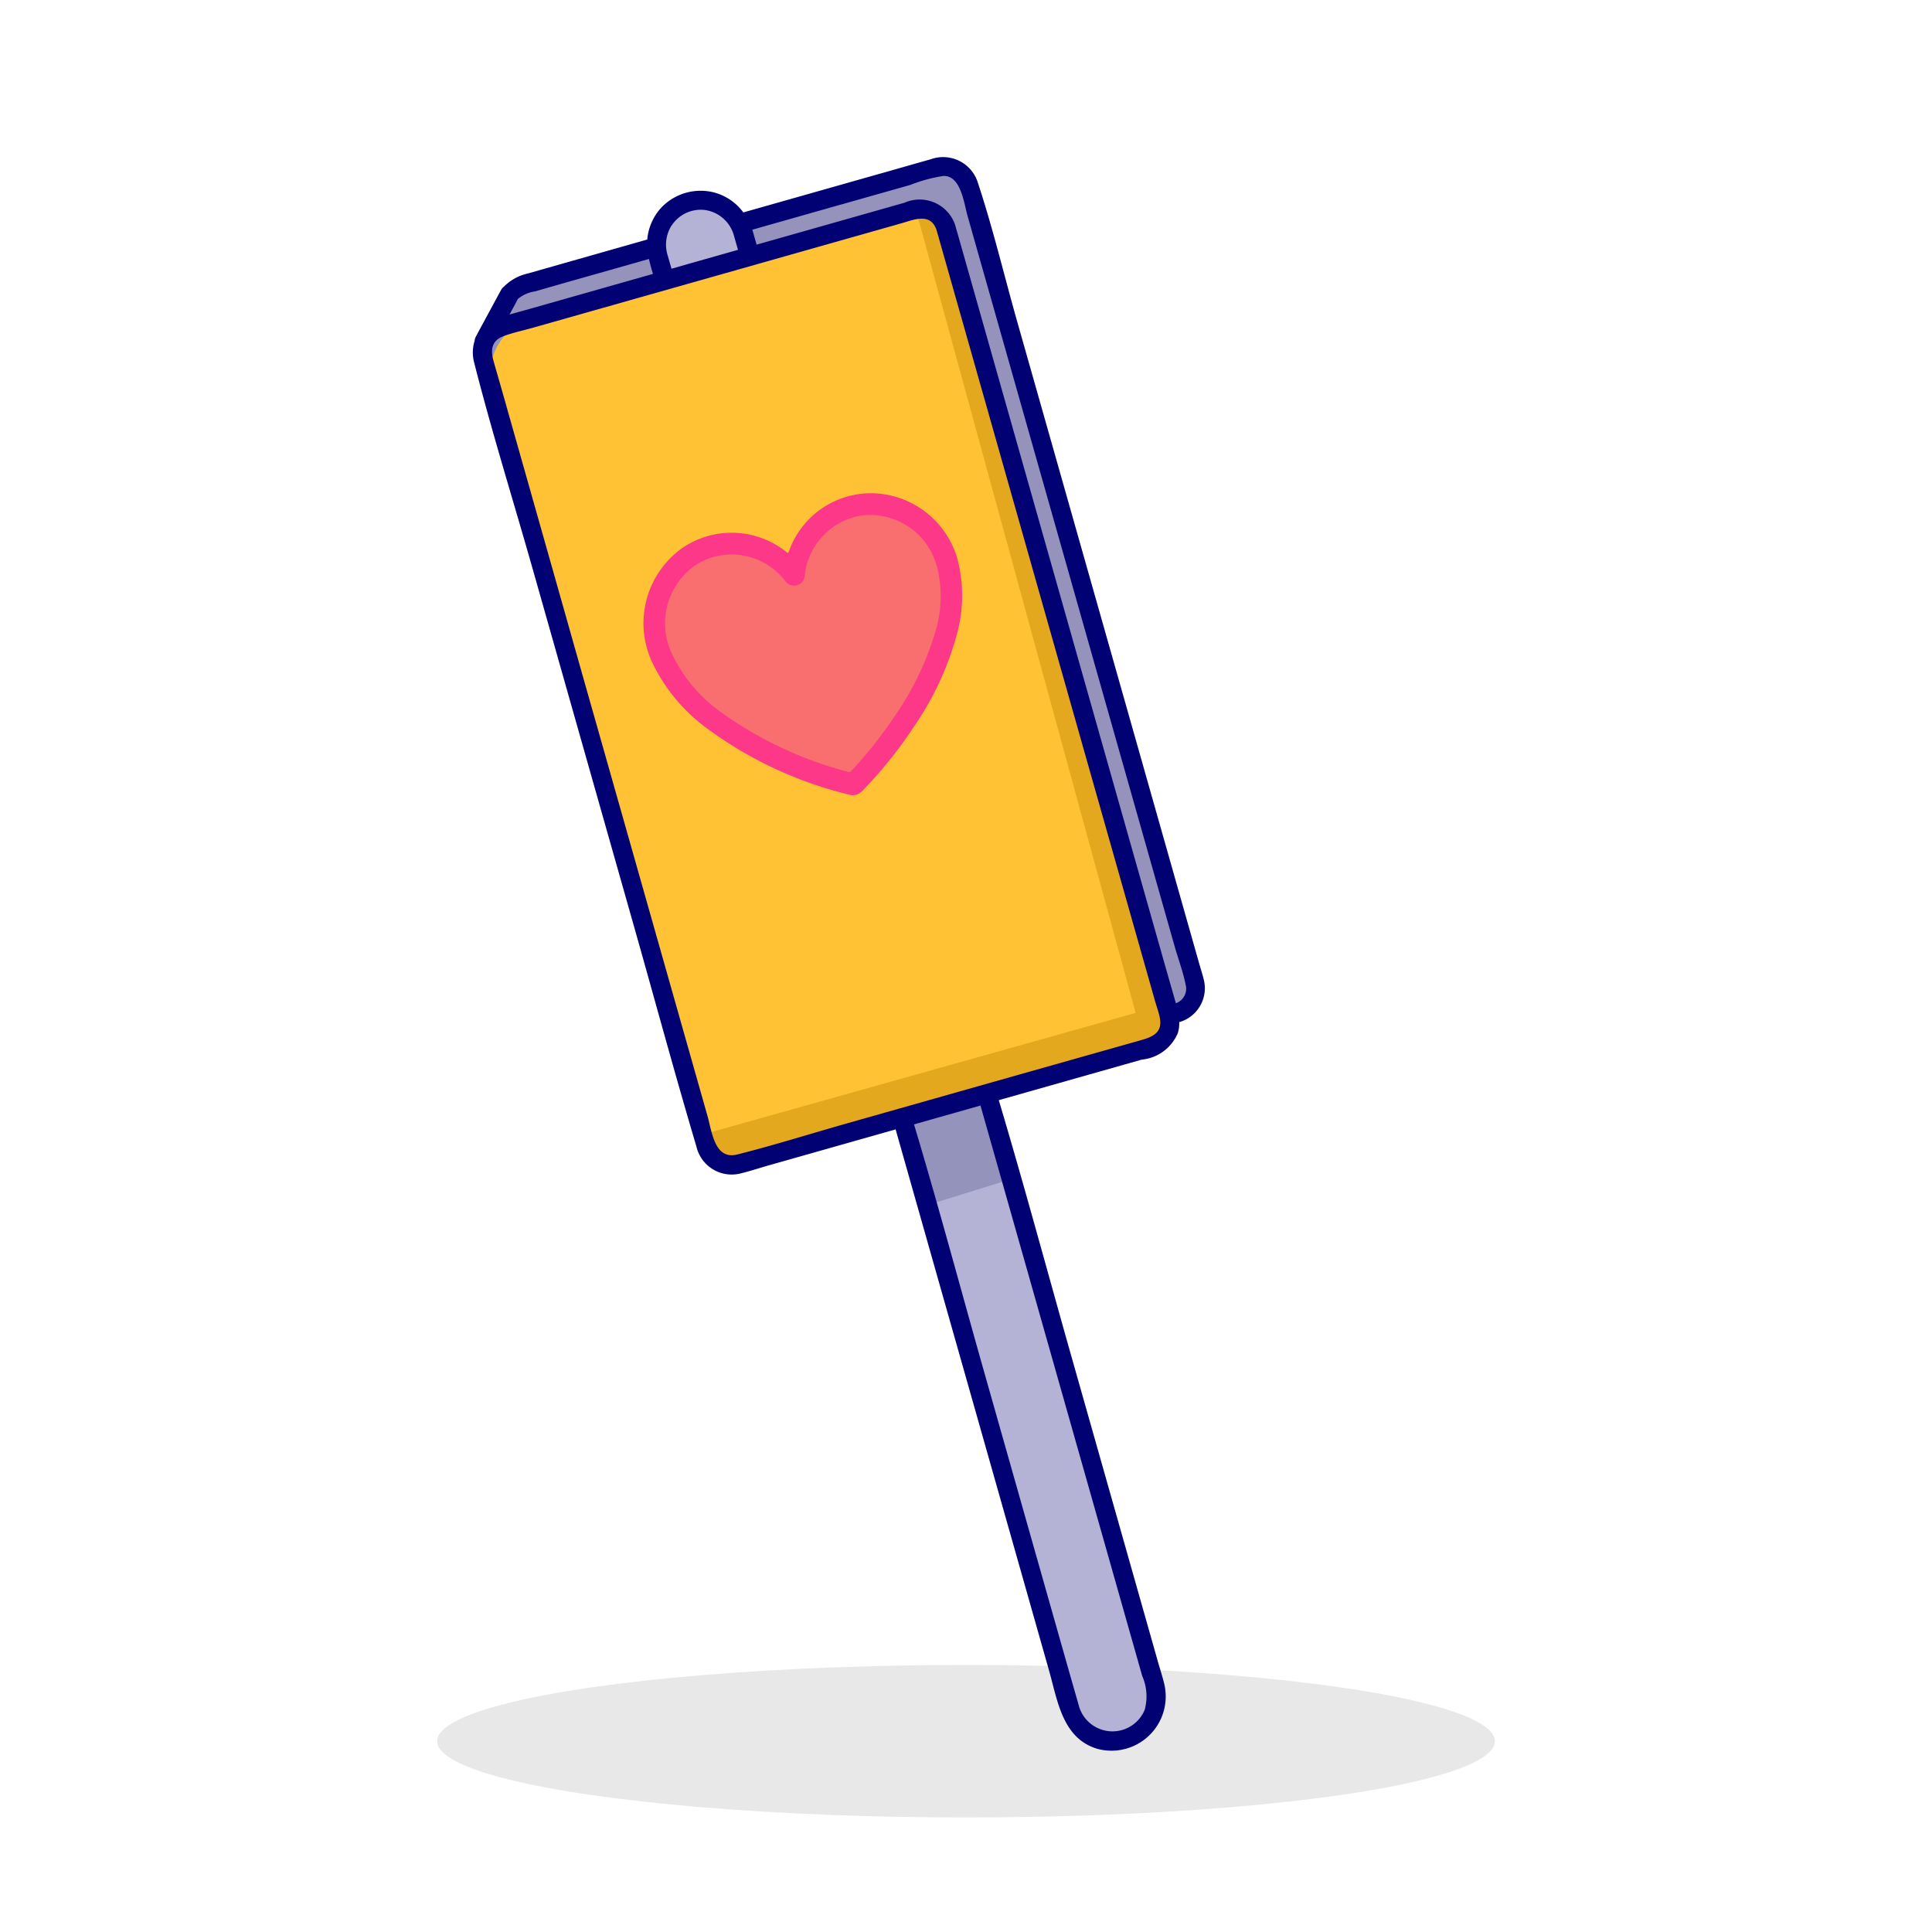
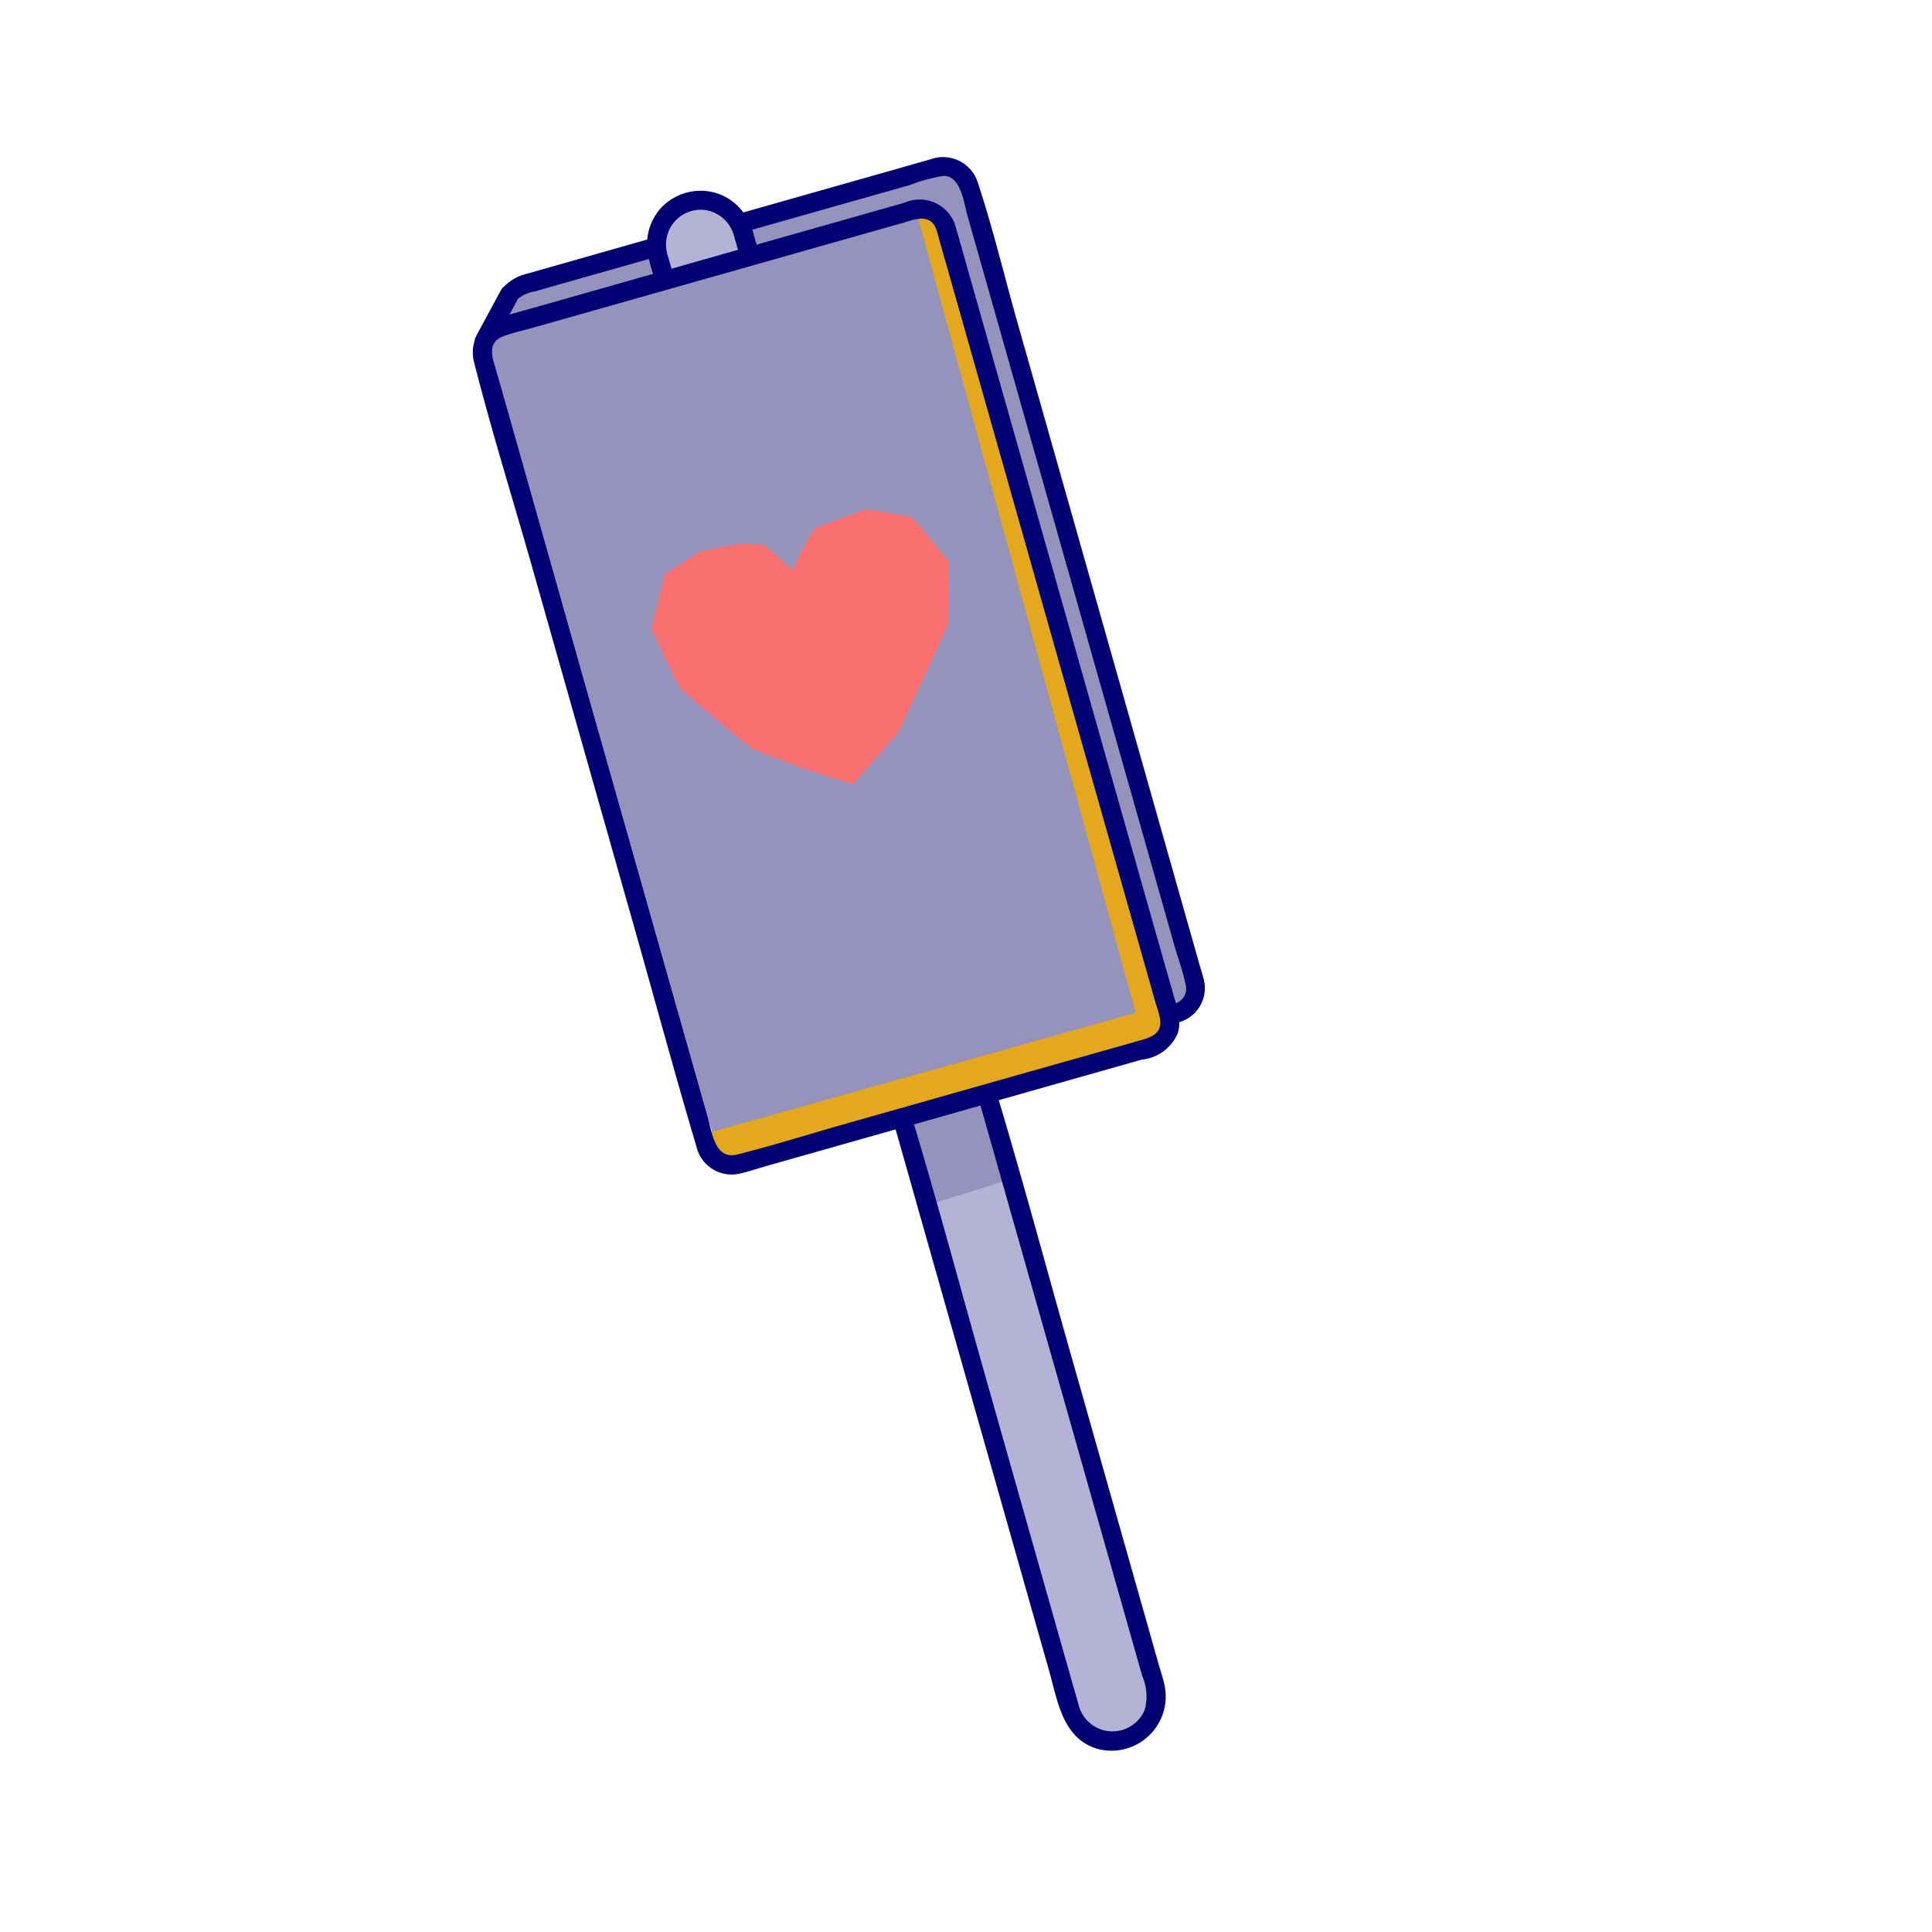
<svg xmlns="http://www.w3.org/2000/svg" id="Group_14293" data-name="Group 14293" width="80" height="80" viewBox="0 0 80 80">
  <defs>
    <clipPath id="clip-path">
      <rect id="Rectangle_7326" data-name="Rectangle 7326" width="3.957" height="3.648" transform="translate(0 0)" fill="#9493bc" />
    </clipPath>
    <clipPath id="clip-path-2">
      <rect id="Rectangle_7327" data-name="Rectangle 7327" width="19.873" height="36.088" transform="translate(0 0)" fill="#e4a81e" />
    </clipPath>
  </defs>
-   <rect id="Rectangle_7325" data-name="Rectangle 7325" width="80" height="80" fill="#fff" opacity="0" />
  <g id="Group_14284" data-name="Group 14284" transform="translate(18.102 68.943)">
-     <ellipse id="Ellipse_1147" data-name="Ellipse 1147" cx="21.898" cy="3.157" rx="21.898" ry="3.157" fill="#e8e8e8" />
-   </g>
+     </g>
  <g id="Group_14292" data-name="Group 14292" transform="translate(18.331 10.873) rotate(-16)">
    <g id="Group_14291" data-name="Group 14291" transform="translate(0)">
      <path id="Path_29138" data-name="Path 29138" d="M20.393,36.507,0,36.445.1,2.417A2.424,2.424,0,0,1,2.535,0l17.44.053a1.113,1.113,0,0,1,1.109,1.116l-.105,34.756a.584.584,0,0,1-.586.582" transform="translate(0.8 1.801)" fill="#9593bb" />
-       <path id="Path_29139" data-name="Path 29139" d="M18.895,36.14.756,36.085A.758.758,0,0,1,0,35.324L.1,2.417A2.425,2.425,0,0,1,2.531,0L19.017.05a1.113,1.113,0,0,1,1.109,1.116l-.1,33.852a1.125,1.125,0,0,1-1.129,1.122" transform="translate(0.422 3.231)" fill="#ffc234" />
      <path id="Path_29140" data-name="Path 29140" d="M.087,2.72S-.016,1.481,0,1.385.932,0,.932,0L2.788.005s.776.537.846.733a18.514,18.514,0,0,1-.005,1.993Z" transform="translate(8.615 0.528)" fill="#b4b3d5" />
      <path id="Path_29141" data-name="Path 29141" d="M.076,0,0,25.164s.689,1.5.743,1.506,1.173.3,1.405.334.729,0,.748-.086.912-1.368.912-1.368L3.884.011Z" transform="translate(8.339 39.515)" fill="#b4b3d5" />
      <path id="Path_29142" data-name="Path 29142" d="M6.28,1.79A10.456,10.456,0,0,1,7.67.372C7.836.347,9.759.234,9.83.211s1.659.764,1.754.8S12.6,3.257,12.6,3.257l-.766,2.489L8.663,9.437,6.253,11A38.911,38.911,0,0,1,2.663,8.47C2.237,7.97.6,5.451.487,5.26S0,2.506,0,2.506L1.145.493,2.807,0S4.231.1,4.3.123,5.392.364,5.487.53s.793,1.26.793,1.26" transform="translate(4.141 14.443)" fill="#f96e6e" />
-       <path id="Path_29143" data-name="Path 29143" d="M11.285.4A3.6,3.6,0,0,0,6.761,1.512c-.048.062-.071.079-.07.085A.462.462,0,0,1,6.609,1.5,3.618,3.618,0,0,0,2.584.173,3.817,3.817,0,0,0,.065,4.57,7.257,7.257,0,0,0,1.484,7.68a16.382,16.382,0,0,0,4.889,4.235.526.526,0,0,0,.27.079.646.646,0,0,0,.317-.1A17.543,17.543,0,0,0,9.66,9.99a12.46,12.46,0,0,0,2.85-3.283,5.981,5.981,0,0,0,.853-2.912h0A3.749,3.749,0,0,0,11.285.4M10.143.955a2.868,2.868,0,0,1,2.317,2.763v.175A5.015,5.015,0,0,1,11.7,6.336,12.159,12.159,0,0,1,9,9.364a17.455,17.455,0,0,1-2.236,1.6c-.092.056-.119.066-.182.026A15.866,15.866,0,0,1,2.207,7.17,6.217,6.217,0,0,1,.942,4.417,2.929,2.929,0,0,1,2.816,1.039,2.621,2.621,0,0,1,3.666.9,2.809,2.809,0,0,1,6.245,2.638a.446.446,0,0,0,.428.34h0a.439.439,0,0,0,.427-.31A2.808,2.808,0,0,1,10.143.955" transform="translate(3.743 13.908)" fill="#fd3888" />
      <g id="Group_14287" data-name="Group 14287" transform="translate(8.415 39.395)">
        <g id="Group_14286" data-name="Group 14286" transform="translate(0 0)">
          <g id="Group_14285" data-name="Group 14285" clip-path="url(#clip-path)">
            <path id="Path_29144" data-name="Path 29144" d="M.3,3.649l3.06-.067L3.957,0,0,.121Z" transform="translate(0 0)" fill="#9493bc" />
          </g>
        </g>
      </g>
      <g id="Group_14290" data-name="Group 14290" transform="translate(0.383 3.28)">
        <g id="Group_14289" data-name="Group 14289" transform="translate(0)">
          <g id="Group_14288" data-name="Group 14288" clip-path="url(#clip-path-2)">
            <path id="Path_29145" data-name="Path 29145" d="M.2,34.394l18.436.1L19.055,0l.8.455.012,34.134-.061,1.147-1.517.351S1.266,35.738.986,35.81,0,35,0,35" transform="translate(0 0)" fill="#e4a81e" />
          </g>
        </g>
      </g>
      <path id="Path_29146" data-name="Path 29146" d="M.038,28.669C.029,31.8-.021,34.939.01,38.073a1.5,1.5,0,0,0,1.441,1.582c.381.018.767,0,1.148,0l5.536.017q-.015,4.628-.028,9.256-.021,7.006-.042,14.013c0,1.295-.25,2.86,1.018,3.682A2.246,2.246,0,0,0,12.5,64.759c.011-.289,0-.58,0-.868q.02-6.5.04-13c.011-3.734.074-7.472.035-11.205l3.882.011,2.272.007a1.809,1.809,0,0,0,1.734-.64,1.328,1.328,0,0,0,.184-.424A1.461,1.461,0,0,0,22.111,37.2c.008-.21,0-.422,0-.633l.01-3.347q.019-5.885.036-11.769.019-6.259.037-12.518c.006-2,.1-4.022.019-6.021a1.507,1.507,0,0,0-1.627-1.453c-.737-.008-1.475,0-2.212-.007l-5.719-.017h-.116A2.2,2.2,0,0,0,11.566.285,2.25,2.25,0,0,0,9.341.3a2.229,2.229,0,0,0-.935,1.117L3.262,1.406a2,2,0,0,0-1.1.251.37.37,0,0,0-.139.088l-.072.072-.037.037L.657,3.138l-.192.2a.4.4,0,0,0-.087.14,1.613,1.613,0,0,0-.267.861C.021,7.31.094,10.3.085,13.275q-.024,7.7-.047,15.394M11.425,65.617a1.444,1.444,0,0,1-2.574-.962c0-.4,0-.8,0-1.2q.018-6.529.039-13.058c.011-3.57.078-7.144.034-10.714h.151l2.71.008q-.013,4.414-.026,8.826-.021,6.966-.042,13.932l-.005,1.793a2.106,2.106,0,0,1-.29,1.379m8.5-27.367c-.056.664-.582.669-1.08.667L13.5,38.9l-7.463-.023c-1.494,0-3,.035-4.489-.013C.572,38.833.8,37.659.8,36.976q.007-2.346.014-4.693.023-7.289.044-14.577Q.881,11.733.9,5.758q0-.617,0-1.235c0-.452.118-.857.68-.9.423-.033.861,0,1.285,0l2.764.009,13.1.04c.524,0,1.251-.1,1.3.656q-.011,3.748-.022,7.5L19.959,26.7q-.016,5.4-.033,10.8c0,.245.018.5,0,.745M16.562,2.237l2.952.009a6.125,6.125,0,0,1,1.41.022c.7.181.5,1.338.5,1.877q-.007,1.869-.011,3.739-.018,5.869-.035,11.737-.019,5.981-.036,11.962-.007,2-.012,4c0,.539.045,1.1,0,1.643a.636.636,0,0,1-.6.622q0-.737,0-1.476.008-2.694.016-5.388.024-7.635.047-15.269.016-5.412.033-10.825c0-.185,0-.37,0-.555a1.552,1.552,0,0,0-1.758-1.447l-2.052-.006-4.316-.013c0-.21,0-.42,0-.63V2.225l3.87.011m-7.031-1.1A1.438,1.438,0,0,1,11.014.89,1.453,1.453,0,0,1,11.9,2.233c0,.21,0,.42,0,.63L9.828,2.857l-.791,0q0-.283,0-.567a1.486,1.486,0,0,1,.492-1.15M3.342,2.2l1.334,0,3.234.01h.34c-.011.213-.013.426-.01.641L3.067,2.837c-.332,0-.665-.006-1-.007L2.392,2.5l.191-.2L2.59,2.3a1.439,1.439,0,0,1,.753-.1" fill="#010173" />
    </g>
  </g>
</svg>